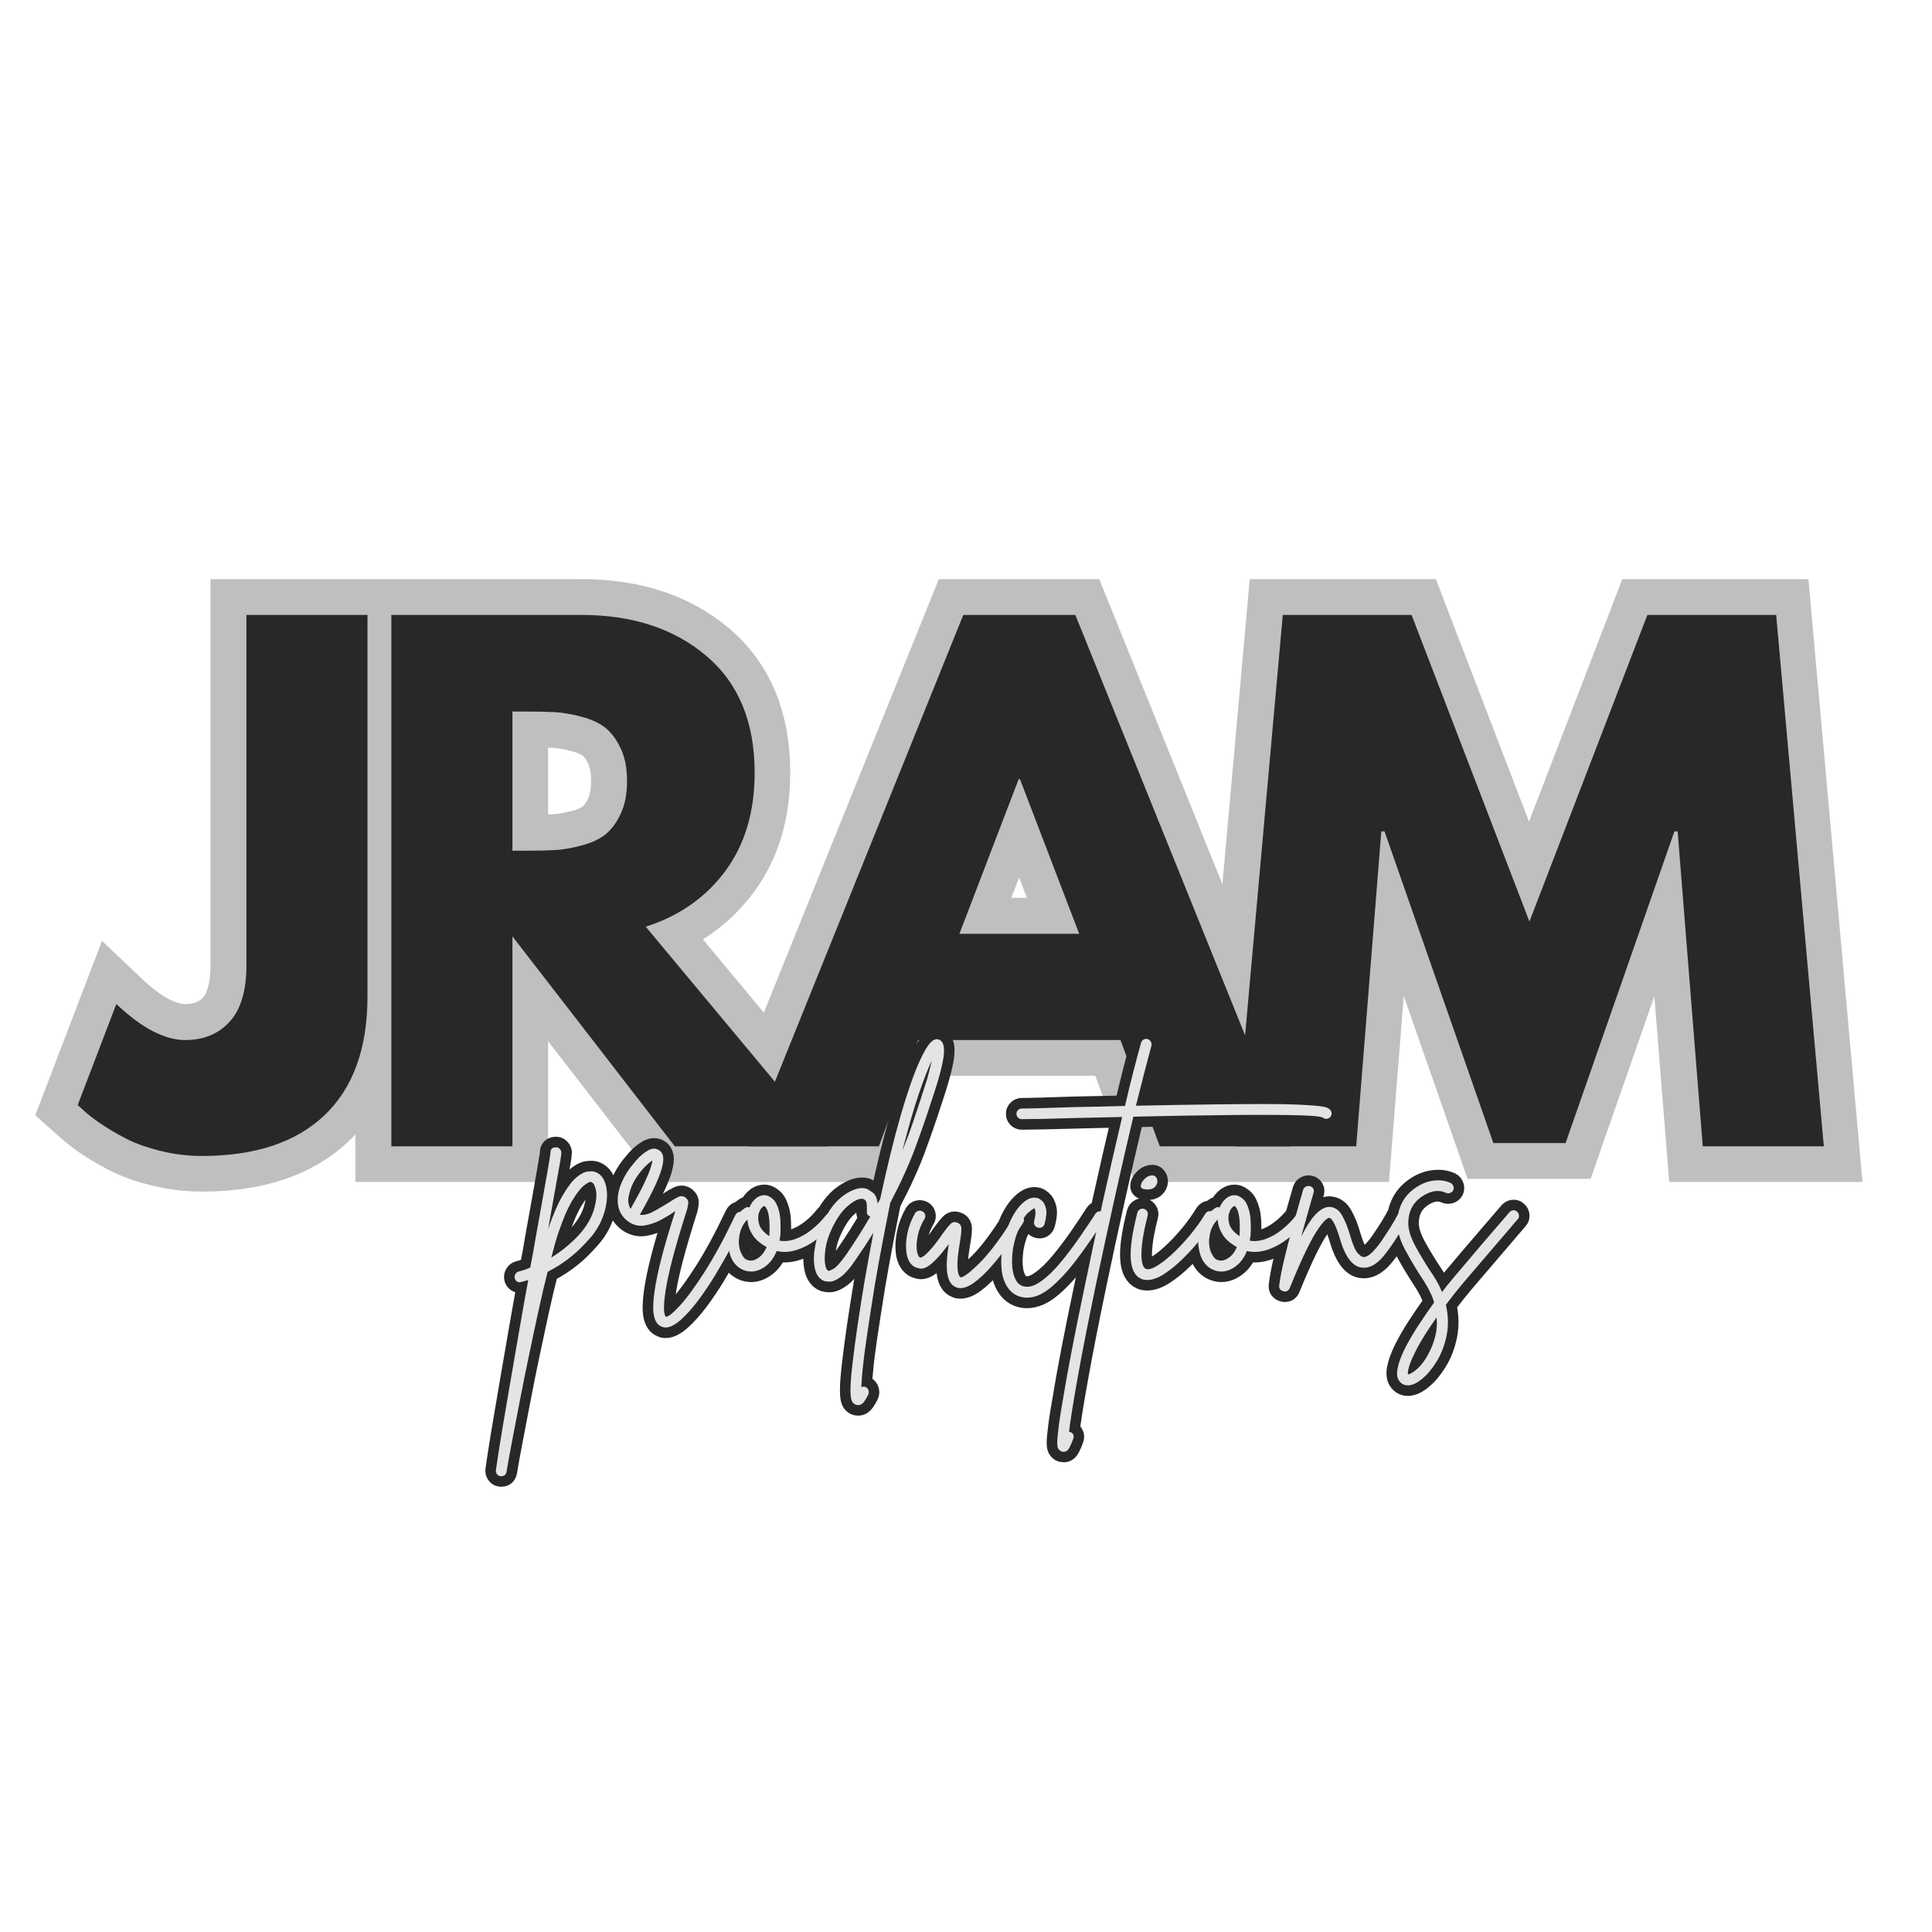
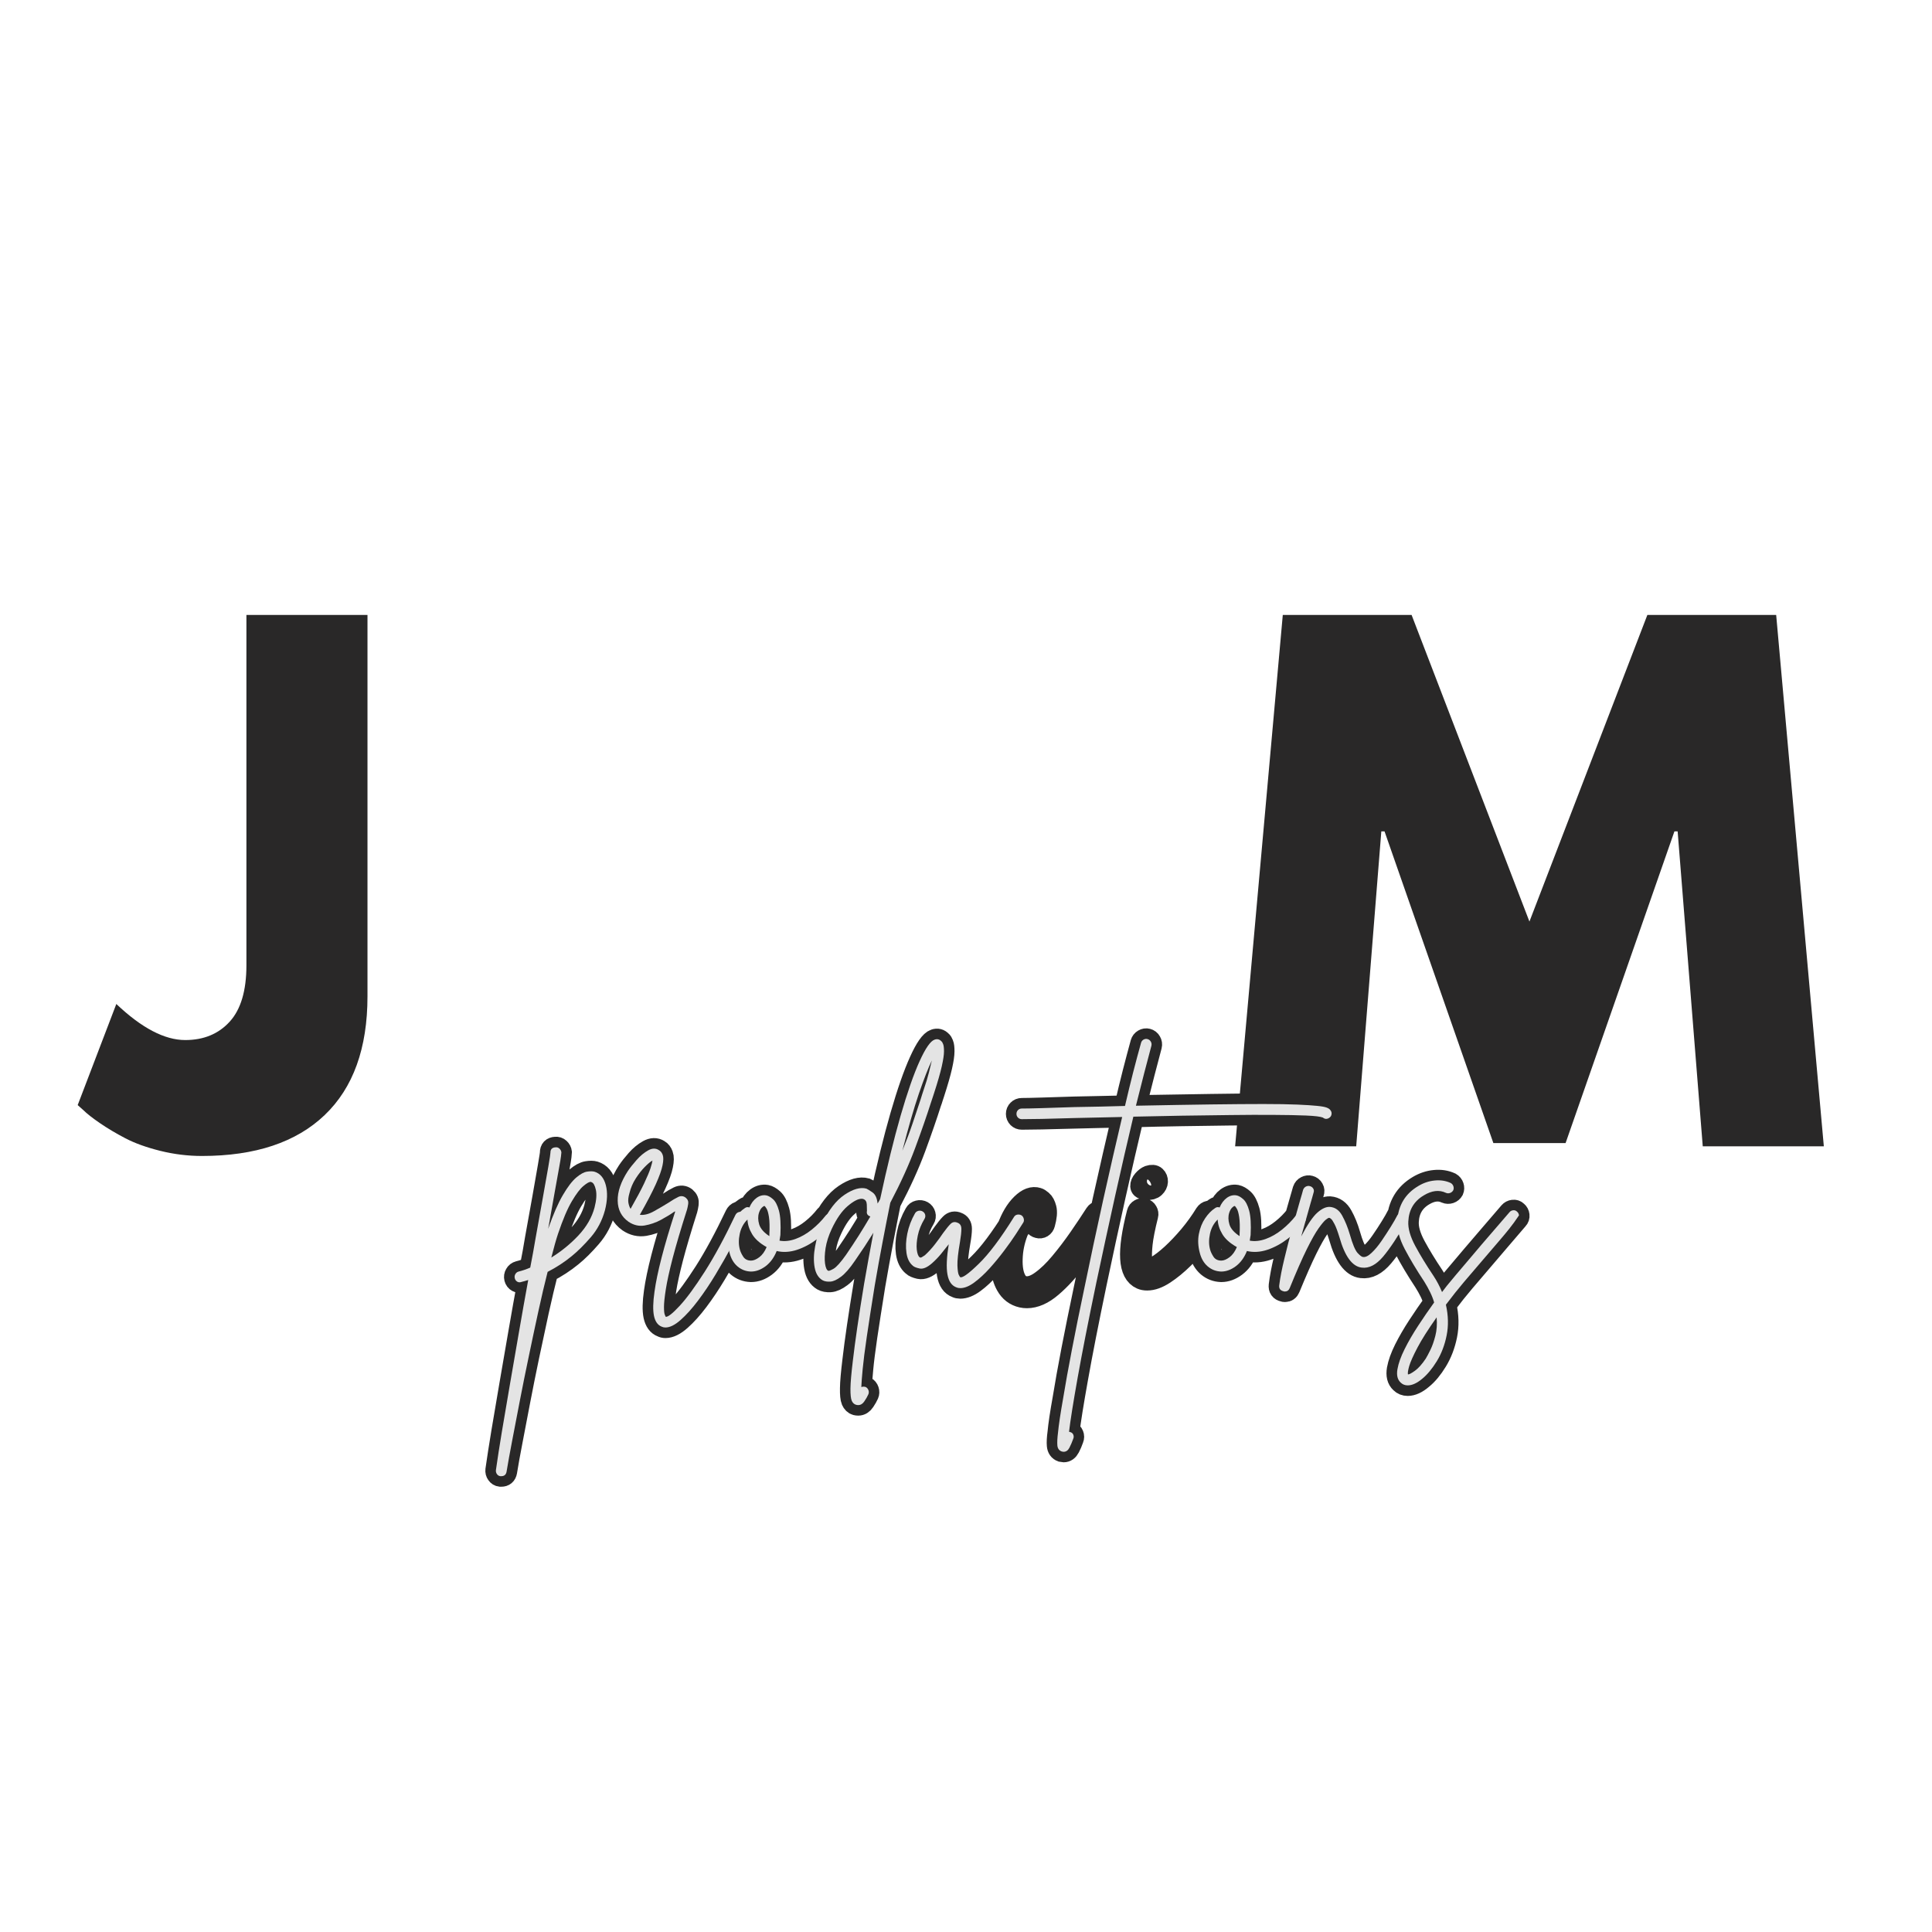
<svg xmlns="http://www.w3.org/2000/svg" width="500" zoomAndPan="magnify" viewBox="0 0 375 375" height="500" preserveAspectRatio="xMidYMid meet" version="1.0">
  <defs>
    <g />
  </defs>
  <rect x="-37.5" width="450" fill="#ffffff" y="-37.5" height="450" fill-opacity="1" />
  <rect x="-37.5" width="450" fill="#ffffff" y="-37.5" height="450" fill-opacity="1" />
-   <path stroke-linecap="butt" transform="matrix(1.488, 0, 0, 1.488, -77.065, 101.944)" fill="none" stroke-linejoin="miter" d="M 99.708 11.704 L 99.708 61.435 C 99.708 68.204 97.842 73.364 94.107 76.92 C 90.391 80.474 85.065 82.251 78.134 82.251 C 76.273 82.251 74.449 82.025 72.656 81.574 C 70.866 81.138 69.354 80.597 68.126 79.954 C 66.895 79.311 65.788 78.655 64.803 77.986 C 63.832 77.301 63.121 76.742 62.67 76.303 L 61.911 75.626 L 66.956 62.44 C 70.252 65.571 73.244 67.136 75.94 67.136 C 78.344 67.136 80.273 66.343 81.722 64.758 C 83.184 63.159 83.916 60.705 83.916 57.396 L 83.916 11.704 Z M 102.823 11.704 L 127.597 11.704 C 134.269 11.704 139.704 13.481 143.901 17.037 C 148.098 20.591 150.198 25.67 150.198 32.273 C 150.198 37.373 148.919 41.645 146.363 45.092 C 143.82 48.535 140.368 50.955 136.006 52.351 L 159.856 80.999 L 139.781 80.999 L 118.616 53.622 L 118.616 80.999 L 102.823 80.999 Z M 118.616 42.446 L 120.461 42.446 C 121.91 42.446 123.141 42.417 124.154 42.362 C 125.164 42.31 126.314 42.118 127.597 41.79 C 128.883 41.446 129.915 40.968 130.694 40.354 C 131.487 39.724 132.164 38.821 132.726 37.646 C 133.285 36.47 133.565 35.05 133.565 33.381 C 133.565 31.698 133.285 30.27 132.726 29.095 C 132.164 27.919 131.487 27.024 130.694 26.407 C 129.915 25.793 128.883 25.315 127.597 24.971 C 126.314 24.63 125.164 24.433 124.154 24.378 C 123.141 24.323 121.91 24.297 120.461 24.297 L 118.616 24.297 Z M 192.029 11.704 L 220.002 80.999 L 203.041 80.999 L 197.913 67.136 L 171.541 67.136 L 166.415 80.999 L 149.434 80.999 L 177.407 11.704 Z M 192.54 53.272 L 184.808 33.116 L 184.646 33.116 L 176.913 53.272 Z M 273.84 80.999 L 270.557 39.924 L 270.147 39.924 L 255.956 80.589 L 246.544 80.589 L 232.353 39.924 L 231.92 39.924 L 228.66 80.999 L 212.871 80.999 L 219.083 11.704 L 235.878 11.704 L 251.24 51.674 L 266.62 11.704 L 283.417 11.704 L 289.63 80.999 Z M 273.84 80.999 " stroke="#bfbfbf" stroke-width="9.345" stroke-opacity="1" stroke-miterlimit="4" />
  <g fill="#292828" fill-opacity="1">
    <g transform="translate(18.954, 222.498)">
      <g>
        <path d="M 52.375 -103.141 L 52.375 -29.125 C 52.375 -19.039 49.602 -11.352 44.062 -6.062 C 38.52 -0.77 30.582 1.875 20.25 1.875 C 17.5 1.875 14.789 1.539 12.125 0.875 C 9.457 0.207 7.207 -0.602 5.375 -1.562 C 3.539 -2.52 1.895 -3.5 0.438 -4.5 C -1.02 -5.5 -2.082 -6.332 -2.75 -7 L -3.875 -8 L 3.625 -27.625 C 8.539 -22.957 13 -20.625 17 -20.625 C 20.582 -20.625 23.457 -21.812 25.625 -24.188 C 27.789 -26.562 28.875 -30.207 28.875 -35.125 L 28.875 -103.141 Z M 52.375 -103.141 " />
      </g>
    </g>
  </g>
  <g fill="#292828" fill-opacity="1">
    <g transform="translate(68.462, 222.498)">
      <g>
-         <path d="M 7.5 -103.141 L 44.375 -103.141 C 54.289 -103.141 62.375 -100.492 68.625 -95.203 C 74.883 -89.91 78.016 -82.348 78.016 -72.516 C 78.016 -64.922 76.117 -58.562 72.328 -53.438 C 68.535 -48.312 63.383 -44.707 56.875 -42.625 L 92.391 0 L 62.516 0 L 31 -40.75 L 31 0 L 7.5 0 Z M 31 -57.375 L 33.75 -57.375 C 35.914 -57.375 37.75 -57.414 39.25 -57.5 C 40.75 -57.582 42.457 -57.875 44.375 -58.375 C 46.289 -58.875 47.832 -59.582 49 -60.5 C 50.164 -61.414 51.164 -62.75 52 -64.5 C 52.832 -66.258 53.25 -68.391 53.25 -70.891 C 53.25 -73.391 52.832 -75.516 52 -77.266 C 51.164 -79.016 50.164 -80.348 49 -81.266 C 47.832 -82.18 46.289 -82.891 44.375 -83.391 C 42.457 -83.891 40.75 -84.18 39.25 -84.266 C 37.75 -84.348 35.914 -84.391 33.75 -84.391 L 31 -84.391 Z M 31 -57.375 " />
-       </g>
+         </g>
    </g>
  </g>
  <g fill="#292828" fill-opacity="1">
    <g transform="translate(148.849, 222.498)">
      <g>
-         <path d="M 59.875 -103.141 L 101.516 0 L 76.266 0 L 68.641 -20.625 L 29.375 -20.625 L 21.75 0 L -3.5 0 L 38.125 -103.141 Z M 60.625 -41.25 L 49.125 -71.266 L 48.875 -71.266 L 37.375 -41.25 Z M 60.625 -41.25 " />
-       </g>
+         </g>
    </g>
  </g>
  <g fill="#292828" fill-opacity="1">
    <g transform="translate(237.738, 222.498)">
      <g>
        <path d="M 92.766 0 L 87.891 -61.125 L 87.266 -61.125 L 66.141 -0.625 L 52.125 -0.625 L 31 -61.125 L 30.375 -61.125 L 25.5 0 L 2 0 L 11.25 -103.141 L 36.25 -103.141 L 59.125 -43.625 L 82.016 -103.141 L 107.016 -103.141 L 116.266 0 Z M 92.766 0 " />
      </g>
    </g>
  </g>
  <path stroke-linecap="butt" transform="matrix(0.764, 0, 0, 0.764, 87.293, 194.965)" fill="none" stroke-linejoin="miter" d="M 36.807 42.498 C 38.224 42.928 39.175 44.058 39.65 45.898 C 40.126 47.734 40.054 49.866 39.44 52.294 C 38.73 54.912 37.528 57.197 35.831 59.151 C 34.144 61.104 32.543 62.694 31.02 63.926 C 29.159 65.45 27.113 66.784 24.879 67.934 C 24.112 70.936 23.325 74.279 22.512 77.961 C 21.709 81.647 20.901 85.43 20.083 89.311 C 19.27 93.197 18.509 96.98 17.803 100.667 C 17.092 104.363 16.443 107.768 15.85 110.882 C 15.247 114.011 14.771 116.619 14.439 118.71 C 14.296 119.466 13.851 119.845 13.094 119.845 C 12.987 119.845 12.915 119.845 12.869 119.845 C 12.496 119.799 12.204 119.62 11.995 119.303 C 11.775 119.001 11.688 118.659 11.734 118.275 C 12.118 115.565 12.619 112.355 13.232 108.632 C 13.851 104.926 14.531 100.917 15.272 96.602 C 16.003 92.292 16.765 87.874 17.558 83.35 C 18.335 78.83 19.132 74.377 19.945 69.995 C 19.378 70.189 18.805 70.358 18.238 70.501 C 17.854 70.639 17.491 70.613 17.159 70.429 C 16.821 70.245 16.607 69.959 16.509 69.576 C 16.417 69.192 16.469 68.839 16.668 68.512 C 16.852 68.175 17.138 67.955 17.522 67.847 C 18.478 67.617 19.454 67.285 20.451 66.856 C 20.687 65.577 20.922 64.32 21.167 63.087 C 21.397 61.845 21.607 60.623 21.796 59.427 C 22.471 55.674 23.09 52.212 23.662 49.053 C 24.23 45.878 24.69 43.26 25.038 41.189 C 25.401 39.108 25.58 37.927 25.58 37.651 C 25.58 36.787 26.009 36.337 26.868 36.291 C 27.251 36.245 27.584 36.352 27.865 36.618 C 28.151 36.874 28.32 37.196 28.366 37.58 C 28.366 37.672 28.335 38.004 28.264 38.571 C 28.192 39.144 28.039 40.095 27.793 41.435 C 27.558 42.769 27.216 44.702 26.766 47.222 C 26.311 49.743 25.728 53.005 25.022 57.003 C 26.3 53.332 27.543 50.459 28.75 48.388 C 29.971 46.322 31.107 44.85 32.15 43.981 C 33.198 43.096 34.118 42.595 34.905 42.478 C 35.698 42.35 36.332 42.355 36.807 42.498 Z M 36.807 51.578 C 37.283 49.723 37.39 48.219 37.119 47.084 C 36.853 45.934 36.48 45.285 36.005 45.147 C 35.959 45.101 35.887 45.075 35.795 45.075 C 35.412 45.075 34.803 45.428 33.965 46.123 C 33.141 46.808 32.17 48.092 31.055 49.978 C 29.936 51.849 28.76 54.621 27.512 58.292 C 27.037 59.713 26.469 61.712 25.805 64.294 C 28.376 62.709 30.682 60.828 32.727 58.644 C 34.772 56.456 36.132 54.104 36.807 51.578 Z M 74.433 52.785 C 74.77 52.979 75.005 53.261 75.148 53.618 C 75.286 53.971 75.261 54.314 75.077 54.651 C 74.172 56.604 73.057 58.793 71.748 61.221 C 70.445 63.64 69.054 66.078 67.576 68.527 C 66.104 70.982 64.601 73.221 63.082 75.241 C 61.559 77.265 60.081 78.912 58.649 80.174 C 57.223 81.442 55.934 82.076 54.799 82.076 C 54.462 82.076 54.145 82 53.859 81.851 C 52.856 81.478 52.202 80.578 51.885 79.147 C 51.583 77.72 51.624 75.665 52.008 72.991 C 52.672 68.19 54.431 61.385 57.289 52.575 C 57.243 52.575 57.207 52.586 57.187 52.611 C 57.161 52.632 57.131 52.647 57.08 52.647 C 56.129 53.307 54.983 53.997 53.649 54.718 C 52.32 55.428 50.944 55.904 49.513 56.149 C 48.086 56.379 46.726 56.068 45.433 55.209 C 43.633 53.93 42.708 52.151 42.662 49.871 C 42.605 47.58 43.459 45.075 45.223 42.355 C 45.796 41.496 46.542 40.545 47.473 39.497 C 48.403 38.449 49.38 37.641 50.402 37.073 C 51.425 36.506 52.345 36.48 53.158 37.002 C 53.577 37.237 53.889 37.641 54.099 38.224 C 54.319 38.796 54.309 39.676 54.063 40.877 C 53.833 42.058 53.266 43.654 52.355 45.653 C 51.461 47.652 50.106 50.244 48.296 53.429 C 49.385 53.567 50.612 53.261 51.972 52.504 C 53.332 51.737 54.539 51.021 55.582 50.362 C 56.584 49.697 57.412 49.211 58.077 48.894 C 58.752 48.582 59.37 48.639 59.943 49.068 C 60.464 49.503 60.674 50.029 60.572 50.658 C 60.475 51.272 60.383 51.742 60.291 52.069 C 58.721 57.024 57.504 61.139 56.645 64.432 C 55.796 67.709 55.219 70.348 54.902 72.347 C 54.59 74.361 54.431 75.864 54.431 76.861 C 54.431 77.863 54.503 78.513 54.641 78.814 C 54.794 79.131 54.866 79.31 54.866 79.356 C 55.438 79.448 56.609 78.533 58.389 76.601 C 60.178 74.673 62.315 71.774 64.79 67.904 C 67.264 64.018 69.862 59.217 72.582 53.501 C 72.771 53.117 73.037 52.867 73.384 52.749 C 73.747 52.632 74.095 52.647 74.433 52.785 Z M 45.642 47.938 C 45.366 48.935 45.284 49.758 45.397 50.397 C 45.514 51.037 45.693 51.548 45.939 51.931 C 47.462 49.267 48.613 47.105 49.39 45.443 C 50.182 43.771 50.719 42.478 50.995 41.573 C 51.287 40.668 51.456 40.029 51.502 39.655 C 50.98 39.931 50.321 40.479 49.533 41.291 C 48.751 42.094 47.994 43.071 47.248 44.221 C 46.517 45.361 45.98 46.599 45.642 47.938 Z M 97.43 53.429 C 97.757 53.675 97.941 53.987 97.987 54.37 C 98.044 54.743 97.952 55.076 97.711 55.367 C 96.479 56.932 95.037 58.343 93.386 59.585 C 91.745 60.817 90.032 61.727 88.242 62.32 C 86.463 62.914 84.735 63.021 83.063 62.637 C 82.398 64.309 81.458 65.598 80.236 66.508 C 79.029 67.403 77.807 67.847 76.575 67.847 C 76.575 67.847 76.565 67.847 76.539 67.847 C 76.519 67.847 76.508 67.847 76.508 67.847 C 75.215 67.801 74.08 67.367 73.108 66.544 C 72.132 65.705 71.452 64.55 71.068 63.072 C 70.634 61.41 70.567 59.831 70.859 58.327 C 71.145 56.829 71.672 55.51 72.428 54.37 C 73.195 53.22 74.054 52.335 75.005 51.722 C 75.332 51.476 75.711 51.43 76.14 51.578 C 76.57 50.525 77.173 49.707 77.955 49.14 C 78.743 48.572 79.571 48.357 80.43 48.495 C 80.951 48.598 81.524 48.925 82.138 49.472 C 82.756 50.019 83.252 50.996 83.636 52.402 C 84.019 53.808 84.142 55.863 84.004 58.573 C 83.958 59.048 83.881 59.524 83.779 60.004 C 85.067 60.234 86.427 60.091 87.859 59.565 C 89.285 59.043 90.666 58.246 91.99 57.177 C 93.324 56.108 94.495 54.927 95.492 53.639 C 95.738 53.358 96.044 53.199 96.418 53.148 C 96.801 53.102 97.139 53.199 97.43 53.429 Z M 76.575 65.076 C 77.194 65.076 77.879 64.79 78.635 64.222 C 79.402 63.64 80.021 62.781 80.502 61.64 C 78.789 60.69 77.562 59.595 76.82 58.363 C 76.089 57.121 75.69 55.883 75.634 54.651 C 74.632 55.602 73.978 56.819 73.666 58.292 C 73.364 59.769 73.379 61.104 73.717 62.285 C 73.855 62.811 74.141 63.41 74.571 64.084 C 75 64.744 75.67 65.076 76.575 65.076 Z M 81.212 58.435 C 81.309 56.528 81.268 55.05 81.089 54.007 C 80.931 52.959 80.732 52.243 80.502 51.86 C 80.266 51.476 80.098 51.261 79.995 51.215 C 79.949 51.215 79.924 51.215 79.924 51.215 C 79.786 51.215 79.571 51.359 79.28 51.65 C 78.998 51.931 78.763 52.356 78.564 52.923 C 78.283 53.828 78.308 54.825 78.635 55.904 C 78.973 56.972 79.832 57.959 81.212 58.854 C 81.212 58.711 81.212 58.573 81.212 58.435 Z M 124.917 9.367 C 125.06 9.459 125.198 9.689 125.336 10.047 C 125.489 10.395 125.561 11.013 125.561 11.898 C 125.561 12.777 125.372 14.071 124.988 15.768 C 124.605 17.45 123.96 19.7 123.05 22.512 C 122.912 22.885 122.785 23.274 122.667 23.683 C 122.554 24.087 122.416 24.486 122.268 24.869 C 121.174 28.3 119.845 32.145 118.275 36.409 C 116.705 40.668 114.589 45.315 111.93 50.362 C 111.301 53.455 110.657 56.748 109.992 60.245 C 109.328 63.747 108.663 67.449 107.988 71.355 C 107.139 76.642 106.459 81.003 105.948 84.433 C 105.447 87.859 105.104 90.584 104.92 92.609 C 104.731 94.634 104.614 96.167 104.568 97.21 C 104.941 97.072 105.319 97.072 105.703 97.21 C 106.04 97.4 106.265 97.671 106.383 98.034 C 106.5 98.391 106.49 98.734 106.347 99.061 C 106.117 99.583 105.784 100.166 105.355 100.805 C 104.925 101.454 104.399 101.781 103.785 101.781 C 103.586 101.781 103.397 101.756 103.208 101.71 C 102.732 101.572 102.374 101.224 102.129 100.667 C 101.894 100.12 101.791 99.071 101.817 97.527 C 101.837 95.978 102.042 93.637 102.425 90.497 C 102.993 85.548 103.949 79.024 105.283 70.936 C 106.04 66.508 106.822 62.193 107.64 57.995 C 106.919 59.151 106.163 60.316 105.37 61.502 C 104.593 62.689 103.775 63.9 102.911 65.148 C 101.633 67.055 100.472 68.395 99.424 69.177 C 98.381 69.964 97.461 70.383 96.673 70.429 C 95.881 70.475 95.221 70.353 94.7 70.061 C 93.657 69.448 92.992 68.354 92.711 66.784 C 92.425 65.214 92.455 63.445 92.818 61.467 C 93.176 59.493 93.759 57.596 94.562 55.781 C 96.234 52.258 98.151 49.774 100.314 48.322 C 102.476 46.87 104.322 46.358 105.841 46.788 C 106.178 46.926 106.705 47.243 107.41 47.744 C 108.131 48.245 108.561 49.186 108.704 50.571 C 108.944 50.188 109.159 49.809 109.348 49.436 C 111.112 41.24 112.85 34.18 114.563 28.249 C 116.281 22.323 117.892 17.706 119.39 14.408 C 120.888 11.095 122.161 9.27 123.209 8.932 C 123.874 8.697 124.441 8.846 124.917 9.367 Z M 100.697 63.578 C 101.848 61.901 102.937 60.26 103.959 58.644 C 104.982 57.029 105.948 55.434 106.853 53.864 C 106.132 53.618 105.846 53.143 105.999 52.437 C 105.999 52.1 105.984 51.563 105.948 50.832 C 105.922 50.086 105.626 49.62 105.058 49.436 C 104.966 49.39 104.823 49.365 104.639 49.365 C 103.734 49.365 102.553 49.988 101.101 51.231 C 99.649 52.463 98.304 54.391 97.072 57.003 C 96.259 58.711 95.727 60.347 95.487 61.901 C 95.252 63.45 95.206 64.744 95.344 65.792 C 95.497 66.84 95.758 67.454 96.131 67.638 C 96.28 67.735 96.735 67.571 97.491 67.152 C 98.258 66.723 99.327 65.531 100.697 63.578 Z M 120.417 21.643 C 120.99 19.981 121.425 18.545 121.726 17.338 C 122.043 16.116 122.299 15.073 122.493 14.214 C 121.588 16.075 120.489 18.887 119.2 22.655 C 117.922 26.408 116.521 31.24 114.998 37.145 C 115.995 34.716 116.864 32.405 117.595 30.222 C 118.336 28.024 119.016 25.979 119.635 24.082 C 119.773 23.652 119.901 23.233 120.019 22.829 C 120.146 22.42 120.279 22.026 120.417 21.643 Z M 145.261 53.567 C 145.552 53.767 145.746 54.058 145.838 54.442 C 145.93 54.815 145.884 55.142 145.7 55.434 C 145.317 56.052 144.703 57.003 143.87 58.292 C 143.042 59.575 142.045 60.986 140.869 62.53 C 139.708 64.079 138.471 65.577 137.157 67.029 C 135.853 68.481 134.559 69.688 133.266 70.639 C 131.988 71.59 130.796 72.071 129.692 72.071 C 129.319 72.071 128.986 71.999 128.7 71.861 C 127.514 71.432 126.762 70.337 126.45 68.584 C 126.133 66.815 126.241 64.263 126.762 60.925 C 126.149 61.743 125.479 62.576 124.758 63.44 C 124.047 64.284 123.291 65.071 122.493 65.792 C 121.246 66.84 120.197 67.27 119.333 67.081 C 118.485 66.886 117.917 66.641 117.626 66.349 C 116.767 65.639 116.23 64.56 116.02 63.108 C 115.811 61.656 115.887 60.04 116.25 58.261 C 116.598 56.471 117.247 54.743 118.203 53.082 C 118.388 52.744 118.674 52.529 119.057 52.437 C 119.441 52.34 119.799 52.386 120.136 52.575 C 120.463 52.76 120.673 53.036 120.765 53.394 C 120.867 53.757 120.821 54.099 120.627 54.421 C 119.763 55.853 119.19 57.269 118.899 58.675 C 118.618 60.086 118.541 61.288 118.653 62.285 C 118.781 63.287 119.011 63.931 119.333 64.222 C 119.533 64.361 119.783 64.325 120.085 64.12 C 120.397 63.895 120.601 63.762 120.693 63.716 C 121.603 62.903 122.457 61.973 123.26 60.925 C 124.073 59.882 124.768 58.926 125.351 58.067 C 126.108 57.024 126.732 56.246 127.233 55.751 C 127.734 55.249 128.317 55.142 128.976 55.434 C 129.651 55.669 129.989 56.19 129.989 57.003 C 129.989 57.816 129.866 58.91 129.62 60.28 C 129.145 63.047 128.93 65.066 128.976 66.334 C 129.038 67.587 129.155 68.395 129.344 68.758 C 129.528 69.105 129.646 69.279 129.692 69.279 C 130.275 69.524 131.85 68.395 134.416 65.894 C 136.988 63.399 139.964 59.432 143.343 54.007 C 143.532 53.67 143.814 53.465 144.197 53.394 C 144.58 53.327 144.938 53.383 145.261 53.567 Z M 165.978 52.785 C 166.259 52.979 166.443 53.271 166.535 53.654 C 166.642 54.028 166.571 54.36 166.325 54.651 C 164.05 58.174 161.79 61.431 159.546 64.432 C 157.311 67.428 155.113 69.857 152.935 71.703 C 150.772 73.564 148.671 74.494 146.626 74.494 C 146.196 74.494 145.767 74.448 145.332 74.351 C 143.624 73.968 142.316 72.971 141.411 71.355 C 140.69 70.077 140.27 68.594 140.158 66.907 C 140.04 65.209 140.127 63.486 140.419 61.727 C 140.695 59.963 141.119 58.317 141.692 56.794 C 142.643 54.166 143.844 52.146 145.301 50.725 C 146.753 49.298 148.124 48.792 149.412 49.211 C 149.647 49.267 149.99 49.487 150.445 49.871 C 150.895 50.244 151.237 50.883 151.473 51.788 C 151.718 52.698 151.6 54.007 151.125 55.715 C 151.028 56.098 150.828 56.39 150.511 56.584 C 150.199 56.773 149.857 56.814 149.484 56.707 C 149.1 56.615 148.809 56.405 148.615 56.078 C 148.425 55.74 148.379 55.403 148.471 55.071 C 148.763 53.93 148.875 53.107 148.804 52.611 C 148.732 52.11 148.645 51.834 148.543 51.788 C 148.359 51.788 147.812 52.187 146.902 52.974 C 145.997 53.757 145.117 55.357 144.269 57.791 C 143.41 60.02 142.944 62.295 142.878 64.606 C 142.806 66.917 143.123 68.717 143.834 69.995 C 144.31 70.9 145.005 71.452 145.91 71.651 C 147.188 71.927 148.635 71.483 150.251 70.307 C 151.876 69.146 153.513 67.576 155.149 65.598 C 156.8 63.624 158.4 61.518 159.945 59.289 C 161.494 57.044 162.859 54.999 164.045 53.148 C 164.239 52.862 164.526 52.667 164.899 52.575 C 165.282 52.483 165.64 52.55 165.978 52.785 Z M 223.747 26.858 C 223.983 27.144 224.075 27.482 224.029 27.865 C 223.983 28.238 223.799 28.545 223.471 28.791 C 222.888 29.174 222.336 29.154 221.815 28.724 C 221.196 28.479 219.78 28.31 217.561 28.218 C 215.352 28.121 212.581 28.065 209.242 28.044 C 205.919 28.019 202.258 28.029 198.255 28.075 C 194.257 28.121 190.151 28.182 185.928 28.249 C 181.72 28.32 177.64 28.407 173.688 28.515 C 172.215 34.696 170.661 41.419 169.035 48.685 C 167.419 55.94 165.824 63.302 164.255 70.777 C 162.21 80.589 160.63 88.641 159.515 94.93 C 158.385 101.219 157.659 105.764 157.332 108.566 C 157.429 108.566 157.521 108.586 157.613 108.632 C 157.997 108.724 158.257 108.955 158.395 109.312 C 158.538 109.675 158.538 110.023 158.395 110.361 C 158.119 111.163 157.797 111.905 157.439 112.59 C 157.076 113.29 156.591 113.638 155.972 113.638 C 155.834 113.638 155.665 113.612 155.466 113.566 C 154.806 113.326 154.438 112.804 154.372 112.017 C 154.3 111.235 154.356 110.156 154.545 108.77 C 154.729 106.771 155.159 103.898 155.834 100.14 C 156.401 96.617 157.143 92.496 158.048 87.777 C 158.958 83.073 160.001 77.904 161.187 72.28 C 162.757 64.662 164.372 57.095 166.034 49.574 C 167.711 42.053 169.306 35.059 170.83 28.581 C 168.539 28.627 166.371 28.673 164.326 28.724 C 162.281 28.77 160.425 28.816 158.763 28.862 C 155.568 28.954 152.781 29.026 150.409 29.072 C 148.027 29.118 146.339 29.138 145.337 29.138 C 144.954 29.138 144.637 29.01 144.376 28.755 C 144.11 28.489 143.977 28.172 143.977 27.799 C 143.977 27.415 144.11 27.093 144.376 26.838 C 144.637 26.572 144.954 26.439 145.337 26.439 C 146.339 26.439 148.016 26.403 150.378 26.331 C 152.725 26.265 155.496 26.178 158.692 26.071 C 160.972 26.025 163.181 25.979 165.318 25.933 C 167.471 25.887 169.546 25.841 171.546 25.795 C 172.256 22.747 172.952 19.879 173.637 17.195 C 174.332 14.5 174.992 12.031 175.605 9.786 C 175.712 9.413 175.927 9.137 176.254 8.948 C 176.592 8.753 176.924 8.697 177.262 8.789 C 177.635 8.886 177.916 9.101 178.1 9.439 C 178.3 9.776 178.351 10.129 178.259 10.502 C 177.118 14.746 175.81 19.818 174.332 25.723 C 181.761 25.585 188.116 25.478 193.393 25.411 C 198.679 25.329 203.112 25.288 206.681 25.288 C 210.25 25.288 213.138 25.339 215.347 25.442 C 217.566 25.539 219.243 25.641 220.383 25.759 C 221.534 25.871 222.347 26.03 222.827 26.229 C 223.303 26.413 223.609 26.623 223.747 26.858 Z M 193.894 52.714 C 194.231 52.903 194.43 53.184 194.502 53.567 C 194.574 53.951 194.512 54.314 194.328 54.651 C 193.423 56.078 192.278 57.678 190.892 59.447 C 189.512 61.201 188.009 62.873 186.393 64.468 C 184.777 66.058 183.167 67.377 181.567 68.425 C 179.971 69.473 178.514 69.995 177.19 69.995 C 176.617 69.995 176.116 69.903 175.687 69.714 C 174.061 69.008 173.166 67.28 173.003 64.534 C 172.839 61.794 173.396 57.923 174.68 52.923 C 174.772 52.55 174.986 52.274 175.324 52.085 C 175.661 51.89 175.999 51.834 176.336 51.931 C 176.704 52.023 176.986 52.238 177.17 52.575 C 177.369 52.913 177.42 53.245 177.328 53.567 C 176.561 56.615 176.086 59.033 175.897 60.822 C 175.712 62.612 175.677 63.962 175.794 64.867 C 175.912 65.761 176.086 66.365 176.316 66.682 C 176.561 66.994 176.704 67.152 176.75 67.152 C 177.369 67.428 178.269 67.229 179.455 66.544 C 180.651 65.843 181.991 64.821 183.463 63.471 C 184.941 62.111 186.429 60.541 187.927 58.767 C 189.43 56.972 190.775 55.101 191.976 53.148 C 192.206 52.811 192.498 52.611 192.846 52.54 C 193.209 52.468 193.556 52.529 193.894 52.714 Z M 177.032 46.997 C 176.091 46.946 175.6 46.675 175.564 46.174 C 175.544 45.678 175.758 45.162 176.214 44.64 C 176.663 44.119 177.129 43.766 177.604 43.577 C 178.376 43.331 178.934 43.377 179.281 43.715 C 179.639 44.052 179.808 44.482 179.787 45.008 C 179.762 45.53 179.527 46.005 179.072 46.435 C 178.617 46.87 177.937 47.054 177.032 46.997 Z M 216.891 53.429 C 217.218 53.675 217.402 53.987 217.448 54.37 C 217.51 54.743 217.418 55.076 217.172 55.367 C 215.94 56.932 214.498 58.343 212.847 59.585 C 211.211 60.817 209.493 61.727 207.703 62.32 C 205.924 62.914 204.201 63.021 202.524 62.637 C 201.865 64.309 200.919 65.598 199.702 66.508 C 198.49 67.403 197.273 67.847 196.041 67.847 C 196.041 67.847 196.026 67.847 196.005 67.847 C 195.98 67.847 195.969 67.847 195.969 67.847 C 194.681 67.801 193.546 67.367 192.569 66.544 C 191.593 65.705 190.913 64.55 190.529 63.072 C 190.1 61.41 190.028 59.831 190.32 58.327 C 190.611 56.829 191.133 55.51 191.889 54.37 C 192.656 53.22 193.515 52.335 194.471 51.722 C 194.794 51.476 195.172 51.43 195.601 51.578 C 196.031 50.525 196.639 49.707 197.416 49.14 C 198.209 48.572 199.032 48.357 199.891 48.495 C 200.418 48.598 200.985 48.925 201.599 49.472 C 202.217 50.019 202.718 50.996 203.102 52.402 C 203.485 53.808 203.608 55.863 203.465 58.573 C 203.419 59.048 203.342 59.524 203.24 60.004 C 204.528 60.234 205.888 60.091 207.32 59.565 C 208.752 59.043 210.127 58.246 211.451 57.177 C 212.791 56.108 213.956 54.927 214.958 53.639 C 215.204 53.358 215.511 53.199 215.884 53.148 C 216.267 53.102 216.6 53.199 216.891 53.429 Z M 196.041 65.076 C 196.655 65.076 197.34 64.79 198.096 64.222 C 198.863 63.64 199.487 62.781 199.963 61.64 C 198.255 60.69 197.028 59.595 196.281 58.363 C 195.55 57.121 195.157 55.883 195.095 54.651 C 194.098 55.602 193.439 56.819 193.127 58.292 C 192.825 59.769 192.84 61.104 193.178 62.285 C 193.321 62.811 193.602 63.41 194.032 64.084 C 194.461 64.744 195.131 65.076 196.041 65.076 Z M 200.678 58.435 C 200.77 56.528 200.729 55.05 200.556 54.007 C 200.392 52.959 200.193 52.243 199.963 51.86 C 199.727 51.476 199.559 51.261 199.456 51.215 C 199.41 51.215 199.385 51.215 199.385 51.215 C 199.247 51.215 199.032 51.359 198.741 51.65 C 198.465 51.931 198.224 52.356 198.025 52.923 C 197.749 53.828 197.769 54.825 198.096 55.904 C 198.434 56.972 199.293 57.959 200.678 58.854 C 200.678 58.711 200.678 58.573 200.678 58.435 Z M 242.67 53.082 C 242.997 53.266 243.207 53.542 243.299 53.9 C 243.406 54.247 243.36 54.59 243.161 54.927 C 240.926 58.88 238.917 61.922 237.128 64.049 C 235.348 66.165 233.528 67.101 231.667 66.856 C 229.285 66.574 227.403 64.008 226.023 59.151 C 225.542 57.581 225.123 56.451 224.765 55.766 C 224.417 55.071 224.131 54.636 223.911 54.477 C 223.701 54.298 223.548 54.212 223.456 54.212 C 223.318 54.166 223.032 54.314 222.602 54.651 C 222.173 54.973 221.549 55.715 220.736 56.865 C 219.933 58.005 218.936 59.774 217.74 62.182 C 216.554 64.591 215.102 67.883 213.379 72.071 C 213.149 72.638 212.745 72.924 212.177 72.924 C 212.024 72.924 211.901 72.899 211.809 72.853 C 211.006 72.669 210.653 72.168 210.746 71.355 C 210.981 69.402 211.41 67.142 212.034 64.57 C 212.653 62.004 213.327 59.386 214.059 56.727 C 214.805 54.053 215.485 51.67 216.099 49.574 C 216.237 49.099 216.365 48.659 216.482 48.25 C 216.61 47.846 216.722 47.452 216.814 47.084 C 216.952 46.701 217.193 46.425 217.53 46.261 C 217.868 46.087 218.195 46.046 218.522 46.138 C 218.906 46.236 219.192 46.45 219.376 46.788 C 219.575 47.125 219.596 47.483 219.448 47.867 C 219.356 48.24 219.248 48.628 219.131 49.037 C 219.018 49.441 218.89 49.886 218.747 50.362 C 218.41 51.594 218.026 52.949 217.597 54.421 C 217.167 55.899 216.738 57.397 216.308 58.92 C 217.934 55.878 219.32 53.854 220.46 52.852 C 221.595 51.855 222.643 51.379 223.594 51.425 C 224.934 51.527 225.982 52.274 226.733 53.654 C 227.5 55.03 228.15 56.62 228.671 58.435 C 229.382 60.909 230.041 62.479 230.66 63.144 C 231.284 63.803 231.739 64.136 232.02 64.136 C 232.644 64.238 233.375 63.895 234.198 63.108 C 235.037 62.315 235.865 61.318 236.693 60.107 C 237.526 58.9 238.314 57.704 239.045 56.517 C 239.791 55.316 240.354 54.334 240.737 53.567 C 240.921 53.245 241.208 53.036 241.591 52.938 C 241.975 52.836 242.333 52.882 242.67 53.082 Z M 271.164 52.647 C 271.44 52.877 271.603 53.184 271.649 53.567 C 271.695 53.951 271.583 54.288 271.302 54.58 C 269.921 56.195 268.393 57.98 266.716 59.933 C 265.054 61.886 263.428 63.793 261.833 65.654 C 260.243 67.5 258.872 69.105 257.722 70.465 C 256.582 71.825 255.825 72.746 255.452 73.221 C 254.639 74.264 253.847 75.287 253.08 76.289 C 253.709 79.045 253.775 81.647 253.274 84.101 C 252.773 86.555 251.934 88.733 250.764 90.64 C 249.598 92.547 248.376 94.02 247.082 95.068 C 245.758 96.208 244.521 96.776 243.37 96.776 C 242.66 96.776 242.067 96.541 241.591 96.06 C 240.778 95.308 240.497 94.178 240.753 92.68 C 241.024 91.177 241.632 89.475 242.583 87.568 C 243.539 85.666 244.684 83.687 246.019 81.642 C 247.358 79.597 248.713 77.618 250.084 75.711 C 249.848 74.852 249.521 73.983 249.087 73.098 C 248.657 72.224 248.161 71.334 247.588 70.429 C 245.635 67.479 243.979 64.703 242.619 62.111 C 241.269 59.519 240.645 57.151 240.737 54.999 C 240.967 51.047 242.731 48.092 246.019 46.138 C 247.358 45.341 248.764 44.865 250.237 44.727 C 251.715 44.579 253.069 44.789 254.302 45.356 C 254.639 45.556 254.864 45.832 254.982 46.195 C 255.099 46.542 255.089 46.885 254.946 47.222 C 254.762 47.55 254.486 47.775 254.128 47.902 C 253.77 48.02 253.417 48.005 253.08 47.867 C 251.372 47.054 249.496 47.263 247.45 48.495 C 244.976 49.973 243.667 52.187 243.524 55.137 C 243.422 56.906 244.015 58.982 245.303 61.364 C 246.597 63.747 248.12 66.247 249.874 68.86 C 250.779 70.245 251.52 71.646 252.088 73.063 C 252.471 72.597 252.88 72.076 253.31 71.493 C 253.678 71.017 254.45 70.092 255.611 68.722 C 256.781 67.336 258.157 65.715 259.726 63.854 C 261.306 61.998 262.937 60.091 264.624 58.138 C 266.312 56.185 267.845 54.401 269.226 52.785 C 269.471 52.504 269.778 52.34 270.151 52.294 C 270.535 52.238 270.872 52.356 271.164 52.647 Z M 247.957 89.991 C 248.279 89.47 248.683 88.723 249.158 87.747 C 249.634 86.77 250.053 85.579 250.416 84.168 C 250.774 82.777 250.881 81.217 250.728 79.494 C 248.545 82.588 246.914 85.159 245.845 87.205 C 244.776 89.26 244.086 90.824 243.769 91.893 C 243.457 92.962 243.345 93.667 243.437 94.005 C 243.774 94.005 244.373 93.688 245.237 93.064 C 246.096 92.445 247.001 91.423 247.957 89.991 Z M 247.957 89.991 " stroke="#292828" stroke-width="5.357" stroke-opacity="1" stroke-miterlimit="4" />
  <g fill="#e4e4e4" fill-opacity="1">
    <g transform="translate(103.731, 247.681)">
      <g>
        <path d="M 11.672 -20.25 C 12.766 -19.914 13.492 -19.047 13.859 -17.641 C 14.223 -16.242 14.164 -14.617 13.688 -12.766 C 13.145 -10.766 12.227 -9.02 10.938 -7.531 C 9.645 -6.039 8.414 -4.82 7.25 -3.875 C 5.832 -2.707 4.27 -1.688 2.562 -0.812 C 1.977 1.477 1.379 4.031 0.766 6.844 C 0.148 9.664 -0.461 12.555 -1.078 15.516 C -1.703 18.484 -2.285 21.375 -2.828 24.188 C -3.379 27.008 -3.879 29.613 -4.328 32 C -4.785 34.383 -5.145 36.375 -5.406 37.969 C -5.508 38.551 -5.852 38.844 -6.438 38.844 C -6.508 38.844 -6.566 38.844 -6.609 38.844 C -6.891 38.812 -7.113 38.676 -7.281 38.438 C -7.445 38.195 -7.508 37.93 -7.469 37.641 C -7.176 35.566 -6.797 33.113 -6.328 30.281 C -5.859 27.445 -5.336 24.383 -4.766 21.094 C -4.203 17.801 -3.617 14.426 -3.016 10.969 C -2.422 7.508 -1.816 4.109 -1.203 0.766 C -1.641 0.91 -2.078 1.035 -2.516 1.141 C -2.805 1.254 -3.078 1.238 -3.328 1.094 C -3.578 0.945 -3.738 0.727 -3.812 0.438 C -3.883 0.145 -3.848 -0.125 -3.703 -0.375 C -3.555 -0.633 -3.344 -0.801 -3.062 -0.875 C -2.332 -1.051 -1.582 -1.305 -0.812 -1.641 C -0.633 -2.617 -0.453 -3.582 -0.266 -4.531 C -0.086 -5.477 0.07 -6.406 0.219 -7.312 C 0.727 -10.188 1.203 -12.832 1.641 -15.25 C 2.078 -17.664 2.43 -19.664 2.703 -21.25 C 2.973 -22.832 3.109 -23.734 3.109 -23.953 C 3.109 -24.609 3.438 -24.953 4.094 -24.984 C 4.383 -25.023 4.641 -24.941 4.859 -24.734 C 5.078 -24.535 5.203 -24.289 5.234 -24 C 5.234 -23.926 5.207 -23.672 5.156 -23.234 C 5.102 -22.805 4.984 -22.082 4.797 -21.062 C 4.617 -20.039 4.352 -18.566 4 -16.641 C 3.656 -14.711 3.211 -12.223 2.672 -9.172 C 3.648 -11.973 4.602 -14.16 5.531 -15.734 C 6.457 -17.316 7.32 -18.445 8.125 -19.125 C 8.926 -19.801 9.625 -20.18 10.219 -20.266 C 10.82 -20.359 11.305 -20.352 11.672 -20.25 Z M 11.672 -13.312 C 12.035 -14.727 12.117 -15.875 11.922 -16.75 C 11.723 -17.625 11.441 -18.113 11.078 -18.219 C 11.035 -18.258 10.977 -18.281 10.906 -18.281 C 10.613 -18.281 10.148 -18.016 9.516 -17.484 C 8.879 -16.961 8.133 -15.984 7.281 -14.547 C 6.426 -13.109 5.523 -10.988 4.578 -8.188 C 4.211 -7.094 3.781 -5.562 3.281 -3.594 C 5.238 -4.801 7 -6.238 8.562 -7.906 C 10.125 -9.582 11.16 -11.383 11.672 -13.312 Z M 11.672 -13.312 " />
      </g>
    </g>
  </g>
  <g fill="#e4e4e4" fill-opacity="1">
    <g transform="translate(120.207, 247.681)">
      <g>
        <path d="M 23.953 -12.391 C 24.203 -12.242 24.379 -12.031 24.484 -11.75 C 24.598 -11.477 24.582 -11.219 24.438 -10.969 C 23.75 -9.477 22.906 -7.805 21.906 -5.953 C 20.906 -4.098 19.844 -2.234 18.719 -0.359 C 17.594 1.516 16.445 3.223 15.281 4.766 C 14.113 6.316 12.984 7.57 11.891 8.531 C 10.797 9.5 9.816 9.984 8.953 9.984 C 8.691 9.984 8.453 9.93 8.234 9.828 C 7.473 9.535 6.973 8.844 6.734 7.75 C 6.504 6.656 6.535 5.094 6.828 3.062 C 7.328 -0.613 8.672 -5.816 10.859 -12.547 C 10.816 -12.547 10.785 -12.535 10.766 -12.516 C 10.754 -12.504 10.727 -12.5 10.688 -12.5 C 9.969 -11.988 9.098 -11.457 8.078 -10.906 C 7.055 -10.363 6 -10 4.906 -9.812 C 3.82 -9.633 2.785 -9.875 1.797 -10.531 C 0.422 -11.508 -0.281 -12.867 -0.312 -14.609 C -0.352 -16.359 0.297 -18.273 1.641 -20.359 C 2.078 -21.004 2.648 -21.727 3.359 -22.531 C 4.066 -23.332 4.812 -23.953 5.594 -24.391 C 6.375 -24.828 7.07 -24.844 7.688 -24.438 C 8.02 -24.258 8.266 -23.953 8.422 -23.516 C 8.586 -23.078 8.578 -22.406 8.391 -21.5 C 8.211 -20.594 7.781 -19.375 7.094 -17.844 C 6.406 -16.312 5.367 -14.328 3.984 -11.891 C 4.816 -11.785 5.75 -12.023 6.781 -12.609 C 7.82 -13.191 8.742 -13.734 9.547 -14.234 C 10.305 -14.742 10.941 -15.117 11.453 -15.359 C 11.961 -15.598 12.438 -15.551 12.875 -15.219 C 13.281 -14.895 13.445 -14.492 13.375 -14.016 C 13.301 -13.547 13.227 -13.188 13.156 -12.938 C 11.945 -9.145 11.016 -5.992 10.359 -3.484 C 9.711 -0.984 9.27 1.031 9.031 2.562 C 8.789 4.094 8.672 5.238 8.672 6 C 8.672 6.758 8.723 7.258 8.828 7.5 C 8.941 7.738 9 7.875 9 7.906 C 9.438 7.977 10.336 7.273 11.703 5.797 C 13.066 4.328 14.691 2.113 16.578 -0.844 C 18.473 -3.812 20.457 -7.477 22.531 -11.844 C 22.676 -12.133 22.883 -12.32 23.156 -12.406 C 23.438 -12.5 23.703 -12.492 23.953 -12.391 Z M 1.969 -16.094 C 1.75 -15.332 1.68 -14.707 1.766 -14.219 C 1.859 -13.727 2 -13.336 2.188 -13.047 C 3.344 -15.078 4.223 -16.727 4.828 -18 C 5.43 -19.281 5.844 -20.266 6.062 -20.953 C 6.281 -21.641 6.406 -22.129 6.438 -22.422 C 6.039 -22.203 5.539 -21.785 4.938 -21.172 C 4.332 -20.555 3.75 -19.812 3.188 -18.938 C 2.625 -18.062 2.219 -17.113 1.969 -16.094 Z M 1.969 -16.094 " />
      </g>
    </g>
  </g>
  <g fill="#e4e4e4" fill-opacity="1">
    <g transform="translate(141.974, 247.681)">
      <g>
        <path d="M 19.75 -11.891 C 20.008 -11.711 20.156 -11.477 20.188 -11.188 C 20.227 -10.895 20.156 -10.641 19.969 -10.422 C 19.02 -9.223 17.914 -8.148 16.656 -7.203 C 15.406 -6.254 14.098 -5.551 12.734 -5.094 C 11.367 -4.645 10.051 -4.566 8.781 -4.859 C 8.27 -3.586 7.551 -2.602 6.625 -1.906 C 5.695 -1.219 4.758 -0.875 3.812 -0.875 C 3.812 -0.875 3.801 -0.875 3.781 -0.875 C 3.77 -0.875 3.766 -0.875 3.766 -0.875 C 2.785 -0.906 1.922 -1.238 1.172 -1.875 C 0.422 -2.52 -0.094 -3.406 -0.375 -4.531 C -0.707 -5.801 -0.766 -7.008 -0.547 -8.156 C -0.328 -9.301 0.07 -10.312 0.656 -11.188 C 1.238 -12.062 1.895 -12.734 2.625 -13.203 C 2.875 -13.391 3.16 -13.426 3.484 -13.312 C 3.816 -14.113 4.281 -14.734 4.875 -15.172 C 5.477 -15.609 6.109 -15.77 6.766 -15.656 C 7.16 -15.582 7.594 -15.336 8.062 -14.922 C 8.539 -14.504 8.926 -13.758 9.219 -12.688 C 9.508 -11.613 9.602 -10.039 9.5 -7.969 C 9.457 -7.602 9.398 -7.238 9.328 -6.875 C 10.305 -6.695 11.344 -6.805 12.438 -7.203 C 13.531 -7.598 14.582 -8.203 15.594 -9.016 C 16.613 -9.836 17.508 -10.742 18.281 -11.734 C 18.457 -11.953 18.691 -12.078 18.984 -12.109 C 19.273 -12.148 19.531 -12.078 19.75 -11.891 Z M 3.812 -3 C 4.289 -3 4.82 -3.219 5.406 -3.656 C 5.988 -4.094 6.461 -4.75 6.828 -5.625 C 5.516 -6.352 4.578 -7.188 4.016 -8.125 C 3.453 -9.07 3.148 -10.02 3.109 -10.969 C 2.348 -10.238 1.848 -9.312 1.609 -8.188 C 1.367 -7.062 1.379 -6.039 1.641 -5.125 C 1.742 -4.727 1.957 -4.273 2.281 -3.766 C 2.613 -3.254 3.125 -3 3.812 -3 Z M 7.359 -8.078 C 7.43 -9.523 7.406 -10.648 7.281 -11.453 C 7.156 -12.254 7 -12.801 6.812 -13.094 C 6.633 -13.383 6.508 -13.551 6.438 -13.594 C 6.406 -13.594 6.391 -13.594 6.391 -13.594 C 6.273 -13.594 6.109 -13.484 5.891 -13.266 C 5.672 -13.047 5.488 -12.719 5.344 -12.281 C 5.125 -11.582 5.141 -10.82 5.391 -10 C 5.648 -9.188 6.305 -8.438 7.359 -7.75 C 7.359 -7.852 7.359 -7.961 7.359 -8.078 Z M 7.359 -8.078 " />
      </g>
    </g>
  </g>
  <g fill="#e4e4e4" fill-opacity="1">
    <g transform="translate(159.432, 247.681)">
      <g>
        <path d="M 23.297 -45.562 C 23.41 -45.488 23.52 -45.312 23.625 -45.031 C 23.738 -44.758 23.797 -44.285 23.797 -43.609 C 23.797 -42.941 23.648 -41.961 23.359 -40.672 C 23.066 -39.379 22.57 -37.66 21.875 -35.516 C 21.77 -35.223 21.672 -34.922 21.578 -34.609 C 21.484 -34.305 21.383 -34.008 21.281 -33.719 C 20.445 -31.102 19.426 -28.164 18.219 -24.906 C 17.02 -21.656 15.406 -18.098 13.375 -14.234 C 12.895 -11.867 12.398 -9.348 11.891 -6.672 C 11.379 -4.004 10.867 -1.18 10.359 1.797 C 9.711 5.836 9.195 9.164 8.812 11.781 C 8.426 14.406 8.16 16.488 8.016 18.031 C 7.867 19.582 7.781 20.754 7.75 21.547 C 8.039 21.441 8.332 21.441 8.625 21.547 C 8.875 21.691 9.047 21.898 9.141 22.172 C 9.234 22.453 9.223 22.719 9.109 22.969 C 8.93 23.375 8.676 23.82 8.344 24.312 C 8.02 24.801 7.617 25.047 7.141 25.047 C 6.992 25.047 6.852 25.023 6.719 24.984 C 6.352 24.879 6.078 24.617 5.891 24.203 C 5.711 23.785 5.629 22.984 5.641 21.797 C 5.66 20.617 5.816 18.828 6.109 16.422 C 6.547 12.641 7.273 7.656 8.297 1.469 C 8.879 -1.906 9.477 -5.195 10.094 -8.406 C 9.551 -7.531 8.977 -6.633 8.375 -5.719 C 7.77 -4.812 7.145 -3.891 6.5 -2.953 C 5.508 -1.492 4.613 -0.469 3.812 0.125 C 3.02 0.727 2.32 1.047 1.719 1.078 C 1.113 1.117 0.613 1.031 0.219 0.812 C -0.582 0.344 -1.094 -0.488 -1.312 -1.688 C -1.531 -2.883 -1.5 -4.238 -1.219 -5.75 C -0.945 -7.258 -0.504 -8.707 0.109 -10.094 C 1.379 -12.781 2.844 -14.676 4.5 -15.781 C 6.156 -16.895 7.566 -17.289 8.734 -16.969 C 8.984 -16.863 9.379 -16.617 9.922 -16.234 C 10.473 -15.848 10.801 -15.129 10.906 -14.078 C 11.094 -14.367 11.258 -14.66 11.406 -14.953 C 12.75 -21.203 14.07 -26.594 15.375 -31.125 C 16.688 -35.656 17.914 -39.18 19.062 -41.703 C 20.207 -44.234 21.18 -45.629 21.984 -45.891 C 22.492 -46.066 22.93 -45.957 23.297 -45.562 Z M 4.797 -4.141 C 5.672 -5.422 6.5 -6.676 7.281 -7.906 C 8.062 -9.145 8.801 -10.363 9.5 -11.562 C 8.945 -11.75 8.727 -12.113 8.844 -12.656 C 8.844 -12.914 8.832 -13.328 8.812 -13.891 C 8.789 -14.453 8.562 -14.805 8.125 -14.953 C 8.051 -14.984 7.941 -15 7.797 -15 C 7.109 -15 6.207 -14.523 5.094 -13.578 C 3.988 -12.641 2.961 -11.172 2.016 -9.172 C 1.398 -7.859 1 -6.609 0.812 -5.422 C 0.633 -4.242 0.598 -3.254 0.703 -2.453 C 0.816 -1.648 1.02 -1.176 1.312 -1.031 C 1.414 -0.957 1.758 -1.082 2.344 -1.406 C 2.926 -1.738 3.742 -2.648 4.797 -4.141 Z M 19.859 -36.172 C 20.297 -37.441 20.629 -38.539 20.859 -39.469 C 21.098 -40.406 21.289 -41.195 21.438 -41.844 C 20.75 -40.426 19.91 -38.281 18.922 -35.406 C 17.941 -32.531 16.875 -28.836 15.719 -24.328 C 16.477 -26.191 17.141 -27.957 17.703 -29.625 C 18.266 -31.301 18.785 -32.863 19.266 -34.312 C 19.367 -34.645 19.469 -34.961 19.562 -35.266 C 19.656 -35.578 19.754 -35.879 19.859 -36.172 Z M 19.859 -36.172 " />
      </g>
    </g>
  </g>
  <g fill="#e4e4e4" fill-opacity="1">
    <g transform="translate(176.508, 247.681)">
      <g>
        <path d="M 21.766 -11.781 C 21.984 -11.633 22.129 -11.414 22.203 -11.125 C 22.273 -10.832 22.238 -10.578 22.094 -10.359 C 21.801 -9.891 21.336 -9.164 20.703 -8.188 C 20.066 -7.207 19.301 -6.125 18.406 -4.938 C 17.52 -3.758 16.578 -2.613 15.578 -1.5 C 14.578 -0.395 13.582 0.52 12.594 1.25 C 11.613 1.977 10.707 2.344 9.875 2.344 C 9.582 2.344 9.328 2.289 9.109 2.188 C 8.203 1.852 7.629 1.016 7.391 -0.328 C 7.148 -1.672 7.234 -3.617 7.641 -6.172 C 7.16 -5.547 6.648 -4.906 6.109 -4.25 C 5.566 -3.602 4.984 -3.004 4.359 -2.453 C 3.422 -1.648 2.625 -1.32 1.969 -1.469 C 1.312 -1.613 0.875 -1.797 0.656 -2.016 C 0 -2.566 -0.406 -3.395 -0.562 -4.5 C -0.727 -5.613 -0.676 -6.848 -0.406 -8.203 C -0.133 -9.566 0.363 -10.891 1.094 -12.172 C 1.238 -12.422 1.457 -12.582 1.75 -12.656 C 2.039 -12.727 2.312 -12.691 2.562 -12.547 C 2.82 -12.398 2.988 -12.191 3.062 -11.922 C 3.133 -11.648 3.098 -11.383 2.953 -11.125 C 2.297 -10.039 1.859 -8.961 1.641 -7.891 C 1.422 -6.816 1.352 -5.895 1.438 -5.125 C 1.531 -4.363 1.707 -3.875 1.969 -3.656 C 2.113 -3.539 2.301 -3.566 2.531 -3.734 C 2.77 -3.898 2.926 -4 3 -4.031 C 3.688 -4.656 4.336 -5.363 4.953 -6.156 C 5.578 -6.957 6.109 -7.688 6.547 -8.344 C 7.129 -9.145 7.609 -9.734 7.984 -10.109 C 8.367 -10.492 8.816 -10.578 9.328 -10.359 C 9.836 -10.18 10.094 -9.781 10.094 -9.156 C 10.094 -8.539 10.004 -7.707 9.828 -6.656 C 9.461 -4.539 9.297 -3 9.328 -2.031 C 9.367 -1.07 9.461 -0.457 9.609 -0.188 C 9.754 0.082 9.844 0.219 9.875 0.219 C 10.312 0.395 11.508 -0.469 13.469 -2.375 C 15.438 -4.281 17.711 -7.305 20.297 -11.453 C 20.441 -11.711 20.66 -11.867 20.953 -11.922 C 21.242 -11.973 21.516 -11.926 21.766 -11.781 Z M 21.766 -11.781 " />
      </g>
    </g>
  </g>
  <g fill="#e4e4e4" fill-opacity="1">
    <g transform="translate(196.038, 247.681)">
      <g>
-         <path d="M 18.062 -12.391 C 18.281 -12.242 18.426 -12.023 18.5 -11.734 C 18.57 -11.441 18.516 -11.188 18.328 -10.969 C 16.586 -8.27 14.859 -5.773 13.141 -3.484 C 11.43 -1.191 9.75 0.66 8.094 2.078 C 6.445 3.492 4.844 4.203 3.281 4.203 C 2.945 4.203 2.617 4.164 2.297 4.094 C 0.984 3.801 -0.016 3.035 -0.703 1.797 C -1.254 0.816 -1.57 -0.316 -1.656 -1.609 C -1.75 -2.898 -1.688 -4.219 -1.469 -5.562 C -1.25 -6.906 -0.922 -8.16 -0.484 -9.328 C 0.234 -11.328 1.145 -12.875 2.25 -13.969 C 3.363 -15.062 4.414 -15.441 5.406 -15.109 C 5.582 -15.078 5.844 -14.914 6.188 -14.625 C 6.539 -14.332 6.805 -13.836 6.984 -13.141 C 7.16 -12.453 7.07 -11.457 6.719 -10.156 C 6.645 -9.863 6.488 -9.645 6.25 -9.5 C 6.008 -9.352 5.742 -9.316 5.453 -9.391 C 5.16 -9.461 4.941 -9.625 4.797 -9.875 C 4.648 -10.125 4.613 -10.379 4.688 -10.641 C 4.906 -11.516 4.988 -12.141 4.938 -12.516 C 4.883 -12.898 4.82 -13.113 4.75 -13.156 C 4.602 -13.156 4.18 -12.852 3.484 -12.25 C 2.797 -11.645 2.125 -10.414 1.469 -8.562 C 0.812 -6.852 0.457 -5.113 0.406 -3.344 C 0.352 -1.582 0.598 -0.211 1.141 0.766 C 1.504 1.453 2.035 1.867 2.734 2.016 C 3.711 2.234 4.816 1.895 6.047 1 C 7.285 0.113 8.531 -1.082 9.781 -2.594 C 11.039 -4.102 12.258 -5.711 13.438 -7.422 C 14.625 -9.129 15.676 -10.691 16.594 -12.109 C 16.738 -12.328 16.953 -12.473 17.234 -12.547 C 17.523 -12.617 17.801 -12.566 18.062 -12.391 Z M 18.062 -12.391 " />
-       </g>
+         </g>
    </g>
  </g>
  <g fill="#e4e4e4" fill-opacity="1">
    <g transform="translate(212.187, 247.681)">
      <g>
        <path d="M 46.047 -32.188 C 46.234 -31.969 46.305 -31.711 46.266 -31.422 C 46.234 -31.129 46.086 -30.895 45.828 -30.719 C 45.391 -30.426 44.973 -30.441 44.578 -30.766 C 44.109 -30.953 43.023 -31.082 41.328 -31.156 C 39.641 -31.227 37.52 -31.27 34.969 -31.281 C 32.426 -31.301 29.625 -31.289 26.562 -31.25 C 23.508 -31.219 20.375 -31.176 17.156 -31.125 C 13.938 -31.07 10.816 -31.008 7.797 -30.938 C 6.672 -26.207 5.488 -21.066 4.25 -15.516 C 3.02 -9.973 1.801 -4.348 0.594 1.359 C -0.969 8.859 -2.176 15.008 -3.031 19.812 C -3.883 24.613 -4.438 28.086 -4.688 30.234 C -4.613 30.234 -4.539 30.25 -4.469 30.281 C -4.176 30.352 -3.973 30.523 -3.859 30.797 C -3.754 31.066 -3.758 31.332 -3.875 31.594 C -4.094 32.207 -4.336 32.781 -4.609 33.312 C -4.879 33.844 -5.254 34.109 -5.734 34.109 C -5.836 34.109 -5.961 34.086 -6.109 34.047 C -6.617 33.867 -6.898 33.477 -6.953 32.875 C -7.004 32.27 -6.961 31.441 -6.828 30.391 C -6.68 28.859 -6.352 26.66 -5.844 23.797 C -5.406 21.098 -4.836 17.945 -4.141 14.344 C -3.453 10.75 -2.656 6.805 -1.75 2.516 C -0.551 -3.305 0.68 -9.094 1.953 -14.844 C 3.234 -20.594 4.457 -25.938 5.625 -30.875 C 3.875 -30.844 2.219 -30.805 0.656 -30.766 C -0.906 -30.734 -2.32 -30.703 -3.594 -30.672 C -6.031 -30.598 -8.16 -30.539 -9.984 -30.5 C -11.805 -30.469 -13.098 -30.453 -13.859 -30.453 C -14.148 -30.453 -14.395 -30.551 -14.594 -30.75 C -14.789 -30.945 -14.891 -31.191 -14.891 -31.484 C -14.891 -31.773 -14.789 -32.02 -14.594 -32.219 C -14.395 -32.414 -14.148 -32.516 -13.859 -32.516 C -13.098 -32.516 -11.816 -32.539 -10.016 -32.594 C -8.211 -32.656 -6.094 -32.723 -3.656 -32.797 C -1.906 -32.828 -0.211 -32.859 1.422 -32.891 C 3.055 -32.93 4.641 -32.973 6.172 -33.016 C 6.711 -35.336 7.242 -37.523 7.766 -39.578 C 8.297 -41.641 8.801 -43.523 9.281 -45.234 C 9.352 -45.523 9.516 -45.742 9.766 -45.891 C 10.023 -46.035 10.281 -46.07 10.531 -46 C 10.82 -45.926 11.039 -45.758 11.188 -45.5 C 11.332 -45.25 11.367 -44.977 11.297 -44.688 C 10.422 -41.445 9.422 -37.57 8.297 -33.062 C 13.973 -33.176 18.828 -33.258 22.859 -33.312 C 26.898 -33.363 30.285 -33.391 33.016 -33.391 C 35.742 -33.391 37.953 -33.352 39.641 -33.281 C 41.328 -33.207 42.609 -33.125 43.484 -33.031 C 44.359 -32.945 44.977 -32.832 45.344 -32.688 C 45.707 -32.539 45.941 -32.375 46.047 -32.188 Z M 46.047 -32.188 " />
      </g>
    </g>
  </g>
  <g fill="#e4e4e4" fill-opacity="1">
    <g transform="translate(219.443, 247.681)">
      <g>
-         <path d="M 15.984 -12.438 C 16.242 -12.289 16.398 -12.07 16.453 -11.781 C 16.504 -11.488 16.457 -11.219 16.312 -10.969 C 15.625 -9.875 14.75 -8.656 13.688 -7.312 C 12.633 -5.969 11.488 -4.688 10.25 -3.469 C 9.02 -2.25 7.797 -1.238 6.578 -0.438 C 5.359 0.363 4.238 0.766 3.219 0.766 C 2.781 0.766 2.398 0.691 2.078 0.547 C 0.836 0.004 0.156 -1.312 0.031 -3.406 C -0.094 -5.5 0.332 -8.457 1.312 -12.281 C 1.383 -12.57 1.547 -12.789 1.797 -12.938 C 2.055 -13.082 2.312 -13.117 2.562 -13.047 C 2.852 -12.973 3.07 -12.805 3.219 -12.547 C 3.363 -12.297 3.398 -12.039 3.328 -11.781 C 2.742 -9.457 2.379 -7.613 2.234 -6.25 C 2.086 -4.883 2.062 -3.852 2.156 -3.156 C 2.25 -2.469 2.383 -2.004 2.562 -1.766 C 2.75 -1.535 2.859 -1.422 2.891 -1.422 C 3.359 -1.203 4.047 -1.352 4.953 -1.875 C 5.867 -2.406 6.891 -3.188 8.016 -4.219 C 9.148 -5.258 10.289 -6.461 11.438 -7.828 C 12.582 -9.191 13.609 -10.617 14.516 -12.109 C 14.691 -12.367 14.914 -12.523 15.188 -12.578 C 15.469 -12.629 15.734 -12.582 15.984 -12.438 Z M 3.109 -16.812 C 2.379 -16.844 2.004 -17.047 1.984 -17.422 C 1.973 -17.805 2.141 -18.195 2.484 -18.594 C 2.828 -19 3.18 -19.273 3.547 -19.422 C 4.129 -19.609 4.555 -19.57 4.828 -19.312 C 5.098 -19.062 5.223 -18.734 5.203 -18.328 C 5.191 -17.93 5.008 -17.566 4.656 -17.234 C 4.312 -16.91 3.797 -16.77 3.109 -16.812 Z M 3.109 -16.812 " />
-       </g>
+         </g>
    </g>
  </g>
  <g fill="#e4e4e4" fill-opacity="1">
    <g transform="translate(233.245, 247.681)">
      <g>
        <path d="M 19.75 -11.891 C 20.008 -11.711 20.156 -11.477 20.188 -11.188 C 20.227 -10.895 20.156 -10.641 19.969 -10.422 C 19.02 -9.223 17.914 -8.148 16.656 -7.203 C 15.406 -6.254 14.098 -5.551 12.734 -5.094 C 11.367 -4.645 10.051 -4.566 8.781 -4.859 C 8.27 -3.586 7.551 -2.602 6.625 -1.906 C 5.695 -1.219 4.758 -0.875 3.812 -0.875 C 3.812 -0.875 3.801 -0.875 3.781 -0.875 C 3.77 -0.875 3.766 -0.875 3.766 -0.875 C 2.785 -0.906 1.922 -1.238 1.172 -1.875 C 0.422 -2.52 -0.094 -3.406 -0.375 -4.531 C -0.707 -5.801 -0.766 -7.008 -0.547 -8.156 C -0.328 -9.301 0.07 -10.312 0.656 -11.188 C 1.238 -12.062 1.895 -12.734 2.625 -13.203 C 2.875 -13.391 3.16 -13.426 3.484 -13.312 C 3.816 -14.113 4.281 -14.734 4.875 -15.172 C 5.477 -15.609 6.109 -15.77 6.766 -15.656 C 7.16 -15.582 7.594 -15.336 8.062 -14.922 C 8.539 -14.504 8.926 -13.758 9.219 -12.688 C 9.508 -11.613 9.602 -10.039 9.5 -7.969 C 9.457 -7.602 9.398 -7.238 9.328 -6.875 C 10.305 -6.695 11.344 -6.805 12.438 -7.203 C 13.531 -7.598 14.582 -8.203 15.594 -9.016 C 16.613 -9.836 17.508 -10.742 18.281 -11.734 C 18.457 -11.953 18.691 -12.078 18.984 -12.109 C 19.273 -12.148 19.531 -12.078 19.75 -11.891 Z M 3.812 -3 C 4.289 -3 4.82 -3.219 5.406 -3.656 C 5.988 -4.094 6.461 -4.75 6.828 -5.625 C 5.516 -6.352 4.578 -7.188 4.016 -8.125 C 3.453 -9.07 3.148 -10.02 3.109 -10.969 C 2.348 -10.238 1.848 -9.312 1.609 -8.188 C 1.367 -7.062 1.379 -6.039 1.641 -5.125 C 1.742 -4.727 1.957 -4.273 2.281 -3.766 C 2.613 -3.254 3.125 -3 3.812 -3 Z M 7.359 -8.078 C 7.43 -9.523 7.406 -10.648 7.281 -11.453 C 7.156 -12.254 7 -12.801 6.812 -13.094 C 6.633 -13.383 6.508 -13.551 6.438 -13.594 C 6.406 -13.594 6.391 -13.594 6.391 -13.594 C 6.273 -13.594 6.109 -13.484 5.891 -13.266 C 5.672 -13.047 5.488 -12.719 5.344 -12.281 C 5.125 -11.582 5.141 -10.82 5.391 -10 C 5.648 -9.188 6.305 -8.438 7.359 -7.75 C 7.359 -7.852 7.359 -7.961 7.359 -8.078 Z M 7.359 -8.078 " />
      </g>
    </g>
  </g>
  <g fill="#e4e4e4" fill-opacity="1">
    <g transform="translate(250.703, 247.681)">
      <g>
        <path d="M 21.984 -12.172 C 22.242 -12.023 22.41 -11.812 22.484 -11.531 C 22.555 -11.258 22.52 -11 22.375 -10.75 C 20.664 -7.727 19.129 -5.406 17.766 -3.781 C 16.398 -2.164 15.008 -1.453 13.594 -1.641 C 11.77 -1.859 10.332 -3.82 9.281 -7.531 C 8.914 -8.727 8.594 -9.586 8.312 -10.109 C 8.039 -10.641 7.82 -10.969 7.656 -11.094 C 7.5 -11.227 7.383 -11.297 7.312 -11.297 C 7.195 -11.328 6.977 -11.211 6.656 -10.953 C 6.332 -10.703 5.859 -10.141 5.234 -9.266 C 4.617 -8.398 3.852 -7.047 2.938 -5.203 C 2.031 -3.367 0.926 -0.852 -0.375 2.344 C -0.562 2.781 -0.875 3 -1.312 3 C -1.414 3 -1.504 2.984 -1.578 2.953 C -2.203 2.805 -2.477 2.422 -2.406 1.797 C -2.219 0.305 -1.883 -1.414 -1.406 -3.375 C -0.938 -5.344 -0.422 -7.344 0.141 -9.375 C 0.703 -11.414 1.219 -13.238 1.688 -14.844 C 1.801 -15.207 1.898 -15.539 1.984 -15.844 C 2.078 -16.156 2.16 -16.457 2.234 -16.75 C 2.348 -17.039 2.531 -17.25 2.781 -17.375 C 3.039 -17.5 3.297 -17.523 3.547 -17.453 C 3.836 -17.379 4.055 -17.219 4.203 -16.969 C 4.348 -16.719 4.363 -16.445 4.25 -16.156 C 4.176 -15.863 4.094 -15.562 4 -15.25 C 3.914 -14.938 3.816 -14.598 3.703 -14.234 C 3.453 -13.297 3.16 -12.258 2.828 -11.125 C 2.504 -10 2.18 -8.852 1.859 -7.688 C 3.086 -10.02 4.141 -11.566 5.016 -12.328 C 5.891 -13.098 6.691 -13.461 7.422 -13.422 C 8.441 -13.348 9.238 -12.785 9.812 -11.734 C 10.395 -10.68 10.891 -9.461 11.297 -8.078 C 11.836 -6.18 12.344 -4.977 12.812 -4.469 C 13.289 -3.957 13.641 -3.703 13.859 -3.703 C 14.328 -3.629 14.879 -3.895 15.516 -4.5 C 16.16 -5.102 16.801 -5.867 17.438 -6.797 C 18.07 -7.723 18.672 -8.641 19.234 -9.547 C 19.797 -10.453 20.223 -11.195 20.516 -11.781 C 20.66 -12.039 20.879 -12.207 21.172 -12.281 C 21.461 -12.352 21.734 -12.316 21.984 -12.172 Z M 21.984 -12.172 " />
      </g>
    </g>
  </g>
  <g fill="#e4e4e4" fill-opacity="1">
    <g transform="translate(270.179, 247.681)">
      <g>
-         <path d="M 24.281 -12.5 C 24.5 -12.312 24.625 -12.07 24.656 -11.781 C 24.695 -11.488 24.609 -11.234 24.391 -11.016 C 23.336 -9.785 22.172 -8.422 20.891 -6.922 C 19.617 -5.43 18.375 -3.977 17.156 -2.562 C 15.938 -1.145 14.891 0.078 14.016 1.109 C 13.148 2.148 12.57 2.852 12.281 3.219 C 11.656 4.02 11.051 4.801 10.469 5.562 C 10.945 7.676 10.992 9.664 10.609 11.531 C 10.234 13.406 9.598 15.07 8.703 16.531 C 7.805 17.988 6.867 19.117 5.891 19.922 C 4.867 20.785 3.926 21.219 3.062 21.219 C 2.508 21.219 2.051 21.035 1.688 20.672 C 1.07 20.098 0.863 19.238 1.062 18.094 C 1.258 16.945 1.723 15.645 2.453 14.188 C 3.18 12.727 4.055 11.219 5.078 9.656 C 6.098 8.094 7.133 6.582 8.188 5.125 C 8 4.469 7.738 3.801 7.406 3.125 C 7.082 2.457 6.707 1.781 6.281 1.094 C 4.781 -1.164 3.508 -3.285 2.469 -5.266 C 1.438 -7.242 0.957 -9.051 1.031 -10.688 C 1.219 -13.707 2.566 -15.961 5.078 -17.453 C 6.098 -18.078 7.172 -18.441 8.297 -18.547 C 9.422 -18.66 10.457 -18.5 11.406 -18.062 C 11.656 -17.914 11.828 -17.707 11.922 -17.438 C 12.016 -17.164 12.004 -16.898 11.891 -16.641 C 11.742 -16.391 11.535 -16.219 11.266 -16.125 C 10.992 -16.031 10.727 -16.039 10.469 -16.156 C 9.164 -16.77 7.734 -16.602 6.172 -15.656 C 4.273 -14.531 3.273 -12.836 3.172 -10.578 C 3.098 -9.234 3.551 -7.648 4.531 -5.828 C 5.508 -4.016 6.672 -2.109 8.016 -0.109 C 8.711 0.941 9.281 2.016 9.719 3.109 C 10.008 2.742 10.316 2.344 10.641 1.906 C 10.93 1.539 11.52 0.832 12.406 -0.219 C 13.301 -1.27 14.348 -2.504 15.547 -3.922 C 16.742 -5.348 17.988 -6.805 19.281 -8.297 C 20.57 -9.785 21.75 -11.148 22.812 -12.391 C 22.988 -12.609 23.223 -12.734 23.516 -12.766 C 23.805 -12.805 24.062 -12.719 24.281 -12.5 Z M 6.547 16.047 C 6.797 15.641 7.102 15.062 7.469 14.312 C 7.832 13.57 8.148 12.664 8.422 11.594 C 8.703 10.52 8.785 9.328 8.672 8.016 C 7.004 10.379 5.758 12.344 4.938 13.906 C 4.113 15.477 3.582 16.672 3.344 17.484 C 3.113 18.305 3.035 18.844 3.109 19.094 C 3.359 19.094 3.812 18.852 4.469 18.375 C 5.125 17.906 5.816 17.129 6.547 16.047 Z M 6.547 16.047 " />
+         <path d="M 24.281 -12.5 C 24.5 -12.312 24.625 -12.07 24.656 -11.781 C 23.336 -9.785 22.172 -8.422 20.891 -6.922 C 19.617 -5.43 18.375 -3.977 17.156 -2.562 C 15.938 -1.145 14.891 0.078 14.016 1.109 C 13.148 2.148 12.57 2.852 12.281 3.219 C 11.656 4.02 11.051 4.801 10.469 5.562 C 10.945 7.676 10.992 9.664 10.609 11.531 C 10.234 13.406 9.598 15.07 8.703 16.531 C 7.805 17.988 6.867 19.117 5.891 19.922 C 4.867 20.785 3.926 21.219 3.062 21.219 C 2.508 21.219 2.051 21.035 1.688 20.672 C 1.07 20.098 0.863 19.238 1.062 18.094 C 1.258 16.945 1.723 15.645 2.453 14.188 C 3.18 12.727 4.055 11.219 5.078 9.656 C 6.098 8.094 7.133 6.582 8.188 5.125 C 8 4.469 7.738 3.801 7.406 3.125 C 7.082 2.457 6.707 1.781 6.281 1.094 C 4.781 -1.164 3.508 -3.285 2.469 -5.266 C 1.438 -7.242 0.957 -9.051 1.031 -10.688 C 1.219 -13.707 2.566 -15.961 5.078 -17.453 C 6.098 -18.078 7.172 -18.441 8.297 -18.547 C 9.422 -18.66 10.457 -18.5 11.406 -18.062 C 11.656 -17.914 11.828 -17.707 11.922 -17.438 C 12.016 -17.164 12.004 -16.898 11.891 -16.641 C 11.742 -16.391 11.535 -16.219 11.266 -16.125 C 10.992 -16.031 10.727 -16.039 10.469 -16.156 C 9.164 -16.77 7.734 -16.602 6.172 -15.656 C 4.273 -14.531 3.273 -12.836 3.172 -10.578 C 3.098 -9.234 3.551 -7.648 4.531 -5.828 C 5.508 -4.016 6.672 -2.109 8.016 -0.109 C 8.711 0.941 9.281 2.016 9.719 3.109 C 10.008 2.742 10.316 2.344 10.641 1.906 C 10.93 1.539 11.52 0.832 12.406 -0.219 C 13.301 -1.27 14.348 -2.504 15.547 -3.922 C 16.742 -5.348 17.988 -6.805 19.281 -8.297 C 20.57 -9.785 21.75 -11.148 22.812 -12.391 C 22.988 -12.609 23.223 -12.734 23.516 -12.766 C 23.805 -12.805 24.062 -12.719 24.281 -12.5 Z M 6.547 16.047 C 6.797 15.641 7.102 15.062 7.469 14.312 C 7.832 13.57 8.148 12.664 8.422 11.594 C 8.703 10.52 8.785 9.328 8.672 8.016 C 7.004 10.379 5.758 12.344 4.938 13.906 C 4.113 15.477 3.582 16.672 3.344 17.484 C 3.113 18.305 3.035 18.844 3.109 19.094 C 3.359 19.094 3.812 18.852 4.469 18.375 C 5.125 17.906 5.816 17.129 6.547 16.047 Z M 6.547 16.047 " />
      </g>
    </g>
  </g>
</svg>